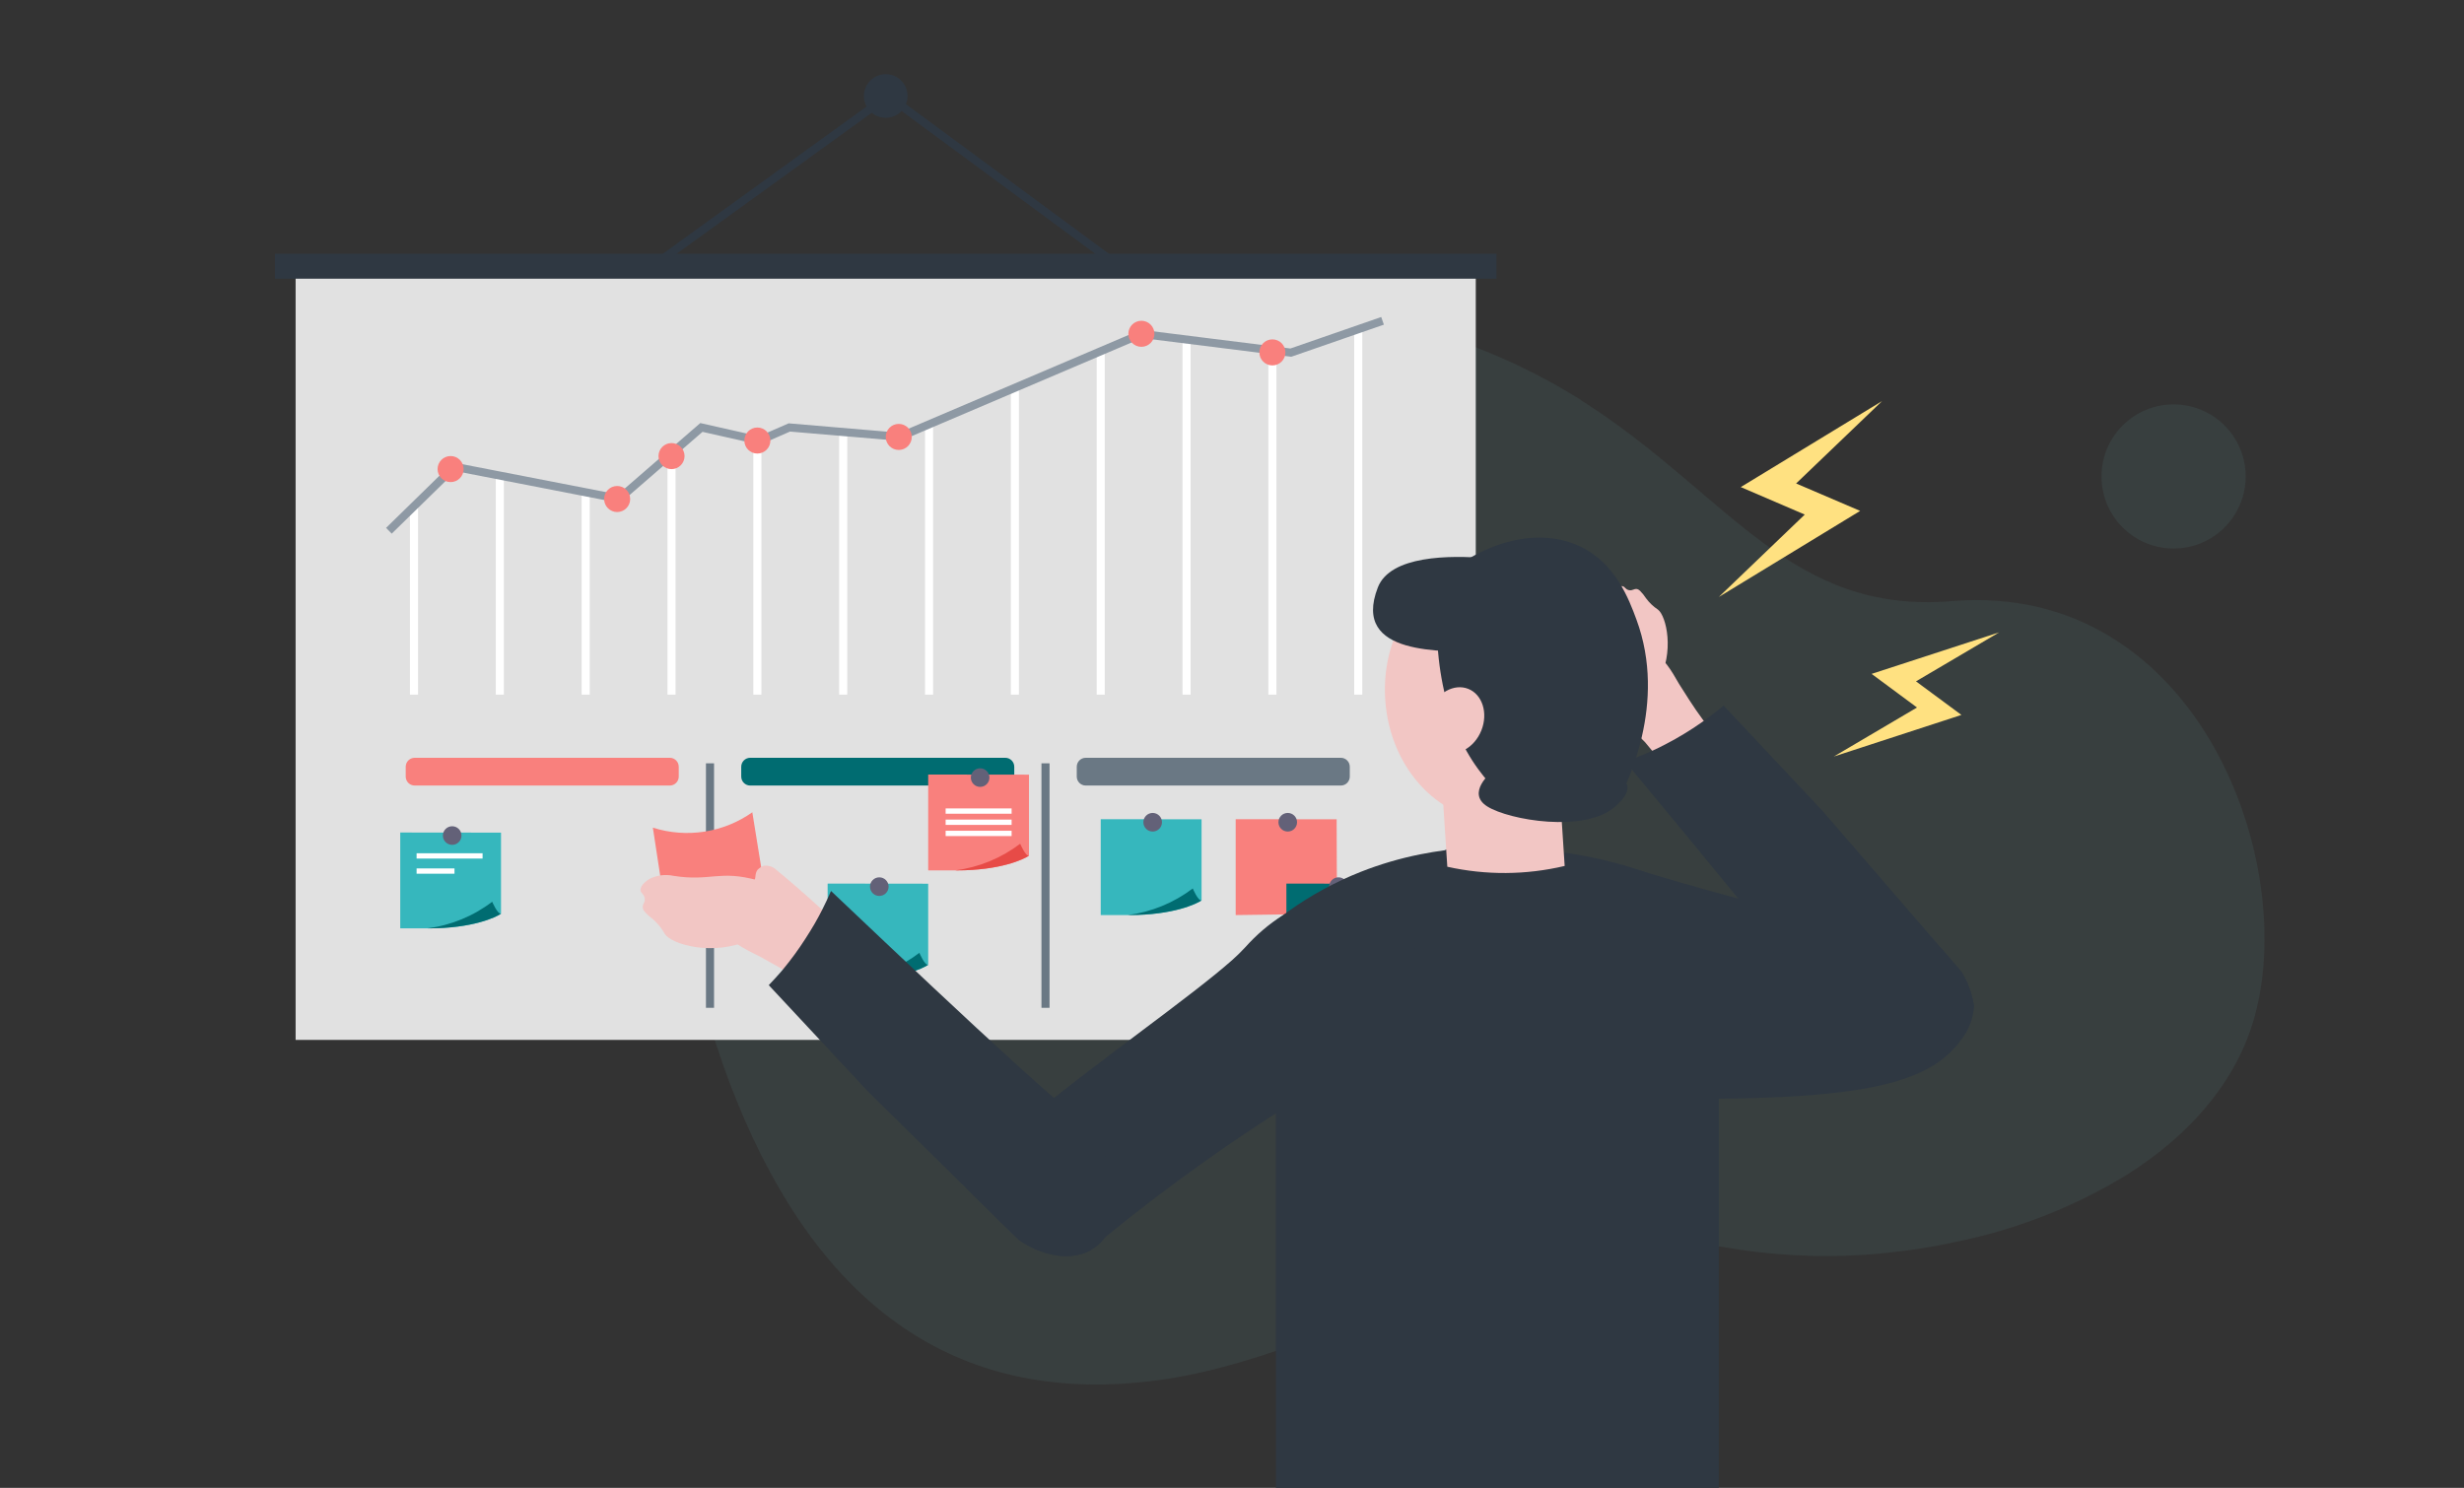
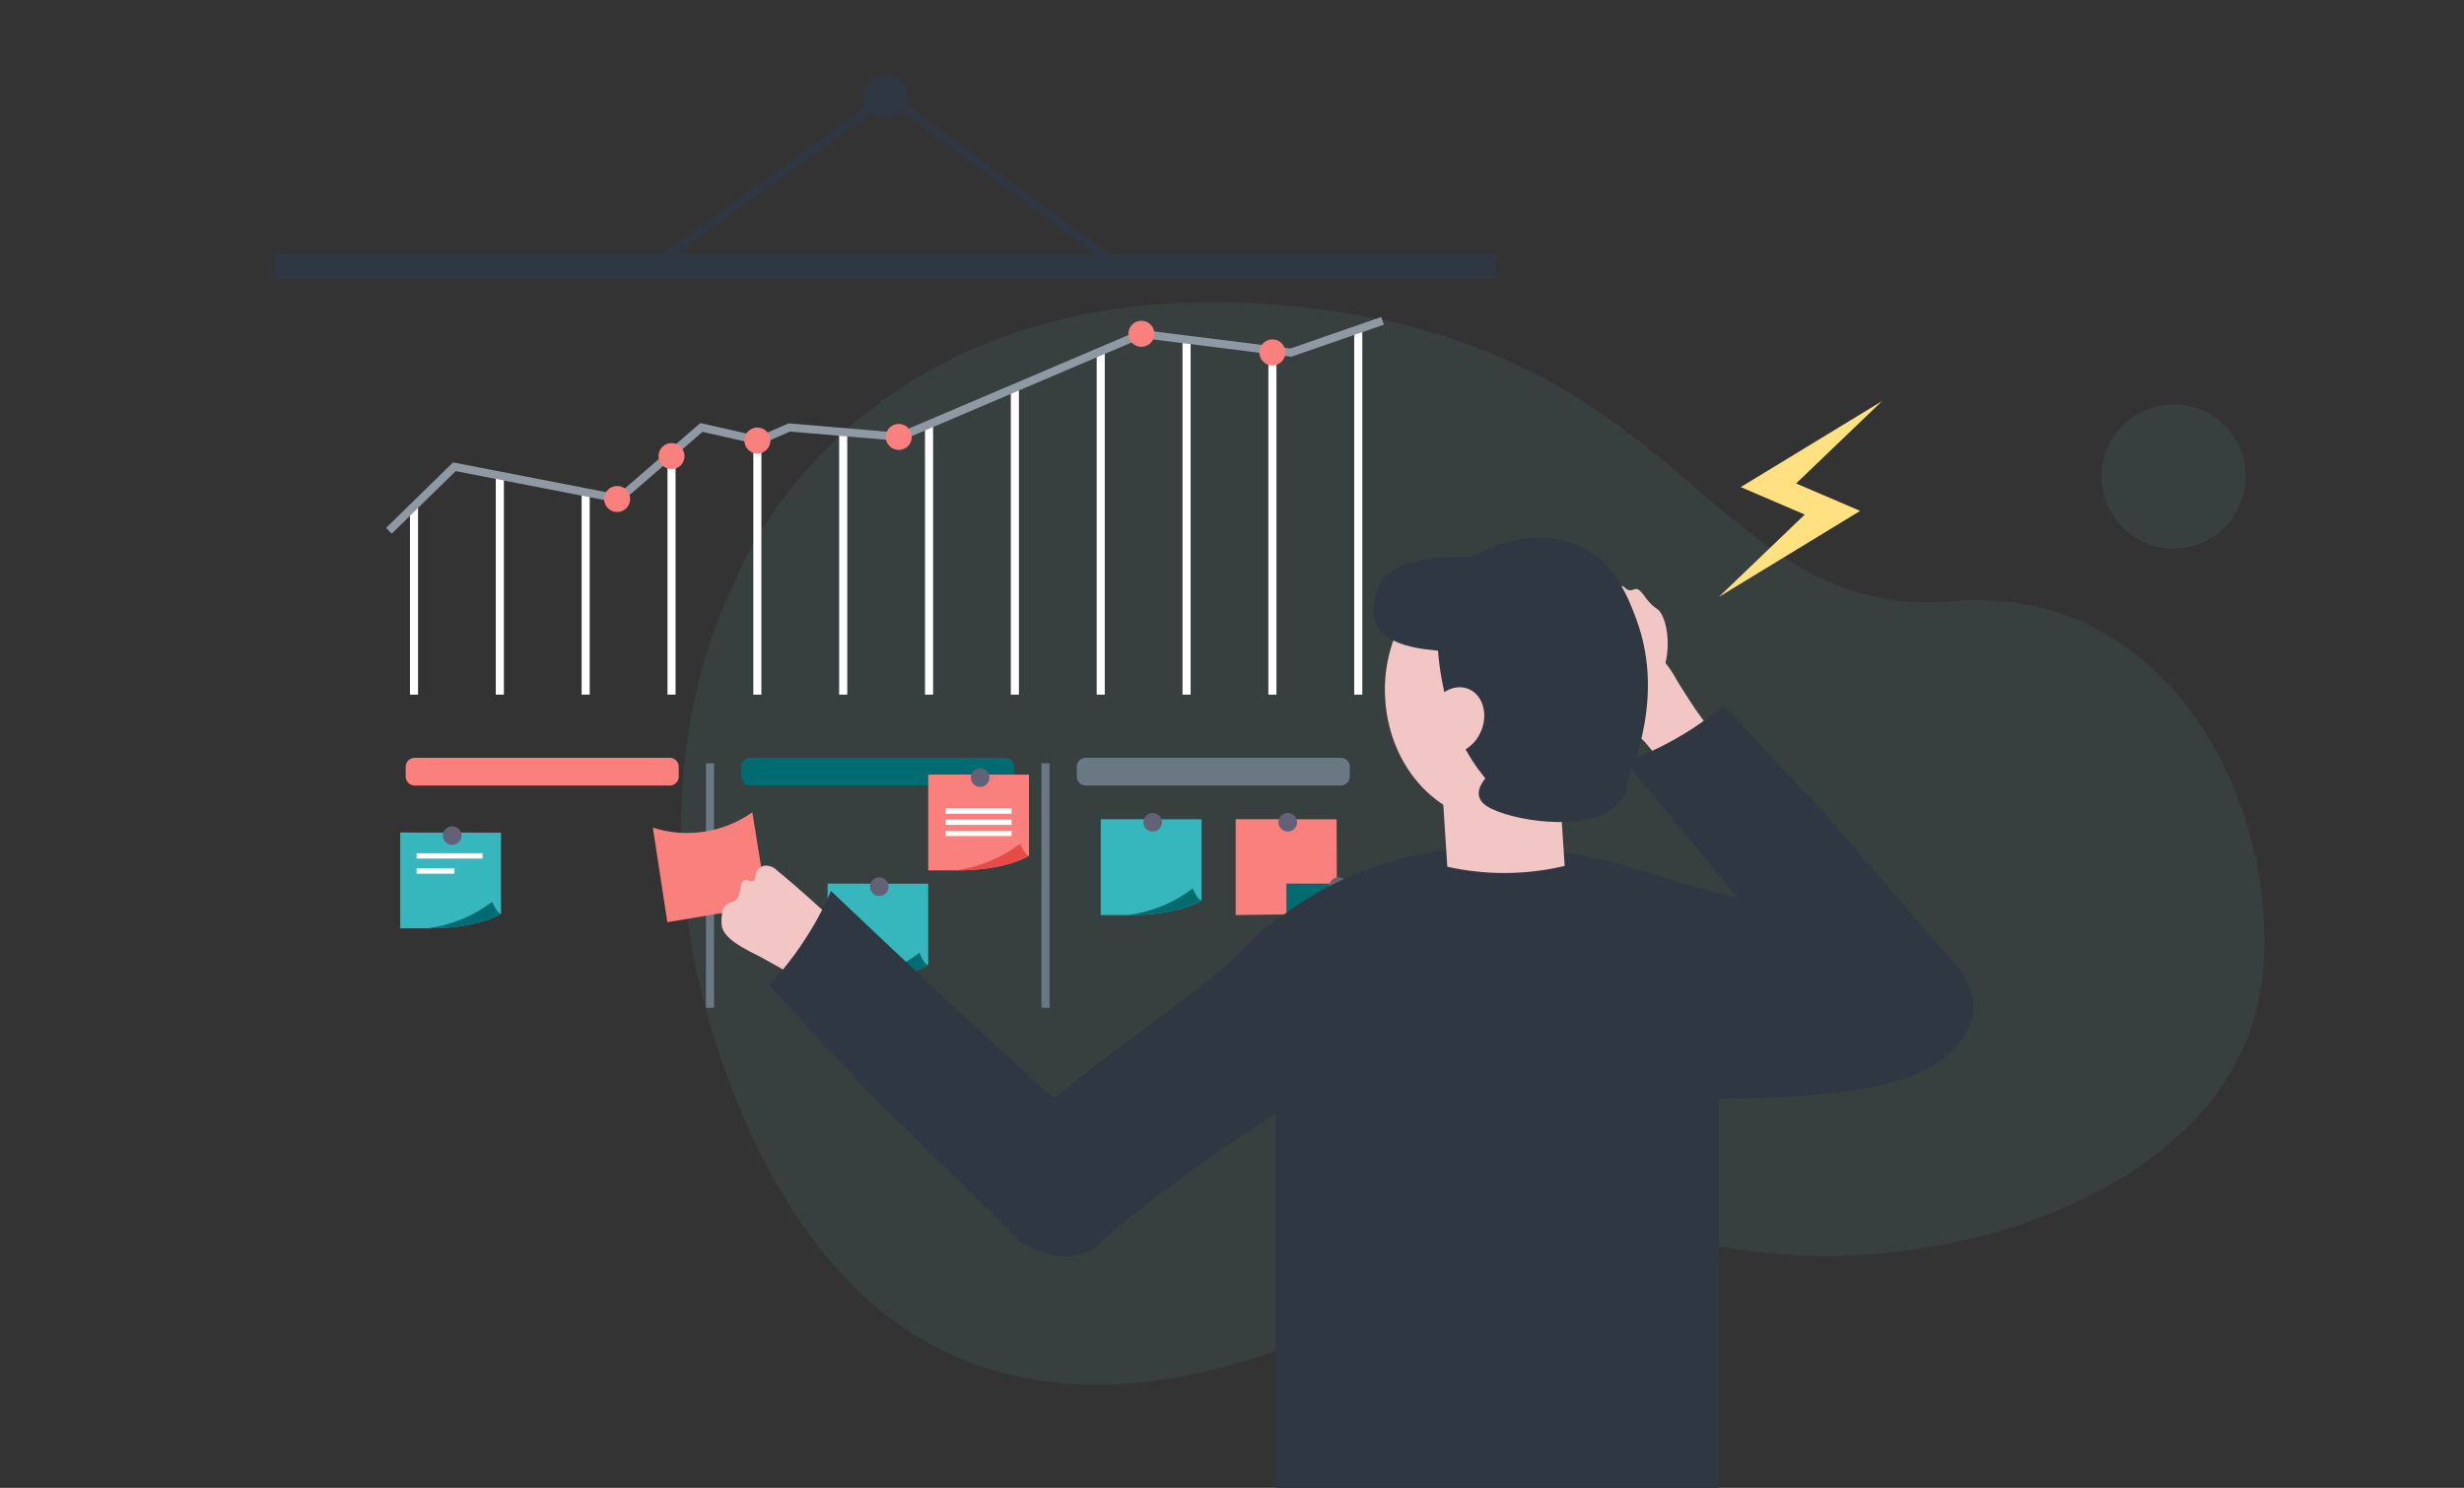
<svg xmlns="http://www.w3.org/2000/svg" width="457" height="276" viewBox="0 0 457 276" fill="none">
  <rect x="0" y="0" width="457" height="276" fill="#333333" stroke="none" />
  <g clip-path="url(#clip0_5651_71718)">
    <path opacity="0.1" d="M417.798 189.83C414.199 201.399 405.674 210.866 394.418 217.958C384.467 224.028 373.515 228.278 362.075 230.511C358.161 231.351 354.205 231.976 350.223 232.383C348.821 232.54 347.419 232.655 346.039 232.75C337.217 233.345 328.355 232.871 319.647 231.337C291.707 226.285 267.449 239.235 242.668 248.451L240.45 249.267C231.496 252.499 222.448 255.166 213.117 256.244C177.175 260.428 152.017 242.122 136.63 204.192C121.358 166.535 124.538 131.691 136.557 107.307C136.557 107.307 156.045 55.789 225.471 56.051C228.825 56.051 232.312 56.19 235.931 56.469C241.698 56.883 247.436 57.624 253.118 58.687C266.556 61.088 279.444 65.916 291.152 72.934C292.282 73.603 293.381 74.294 294.448 75.026C320.693 92.056 332.105 113.971 361.991 111.512C407.703 107.705 426.898 160.593 417.798 189.83Z" fill="#6CAAAF" />
-     <path d="M273.714 49.388H54.828V192.906H273.714V49.388Z" fill="#E1E1E1" />
    <path d="M164.277 21.856C166.512 21.856 168.325 20.043 168.325 17.808C168.325 15.572 166.512 13.759 164.277 13.759C162.041 13.759 160.229 15.572 160.229 17.808C160.229 20.043 162.041 21.856 164.277 21.856Z" fill="#2F3842" />
    <path d="M277.553 47.075H51V51.699H277.553V47.075Z" fill="#2F3842" />
    <path d="M121.012 49.388L164.705 17.808L207.541 49.388" stroke="#2F3842" stroke-width="1.5" stroke-miterlimit="10" />
    <path d="M76.785 93.908V128.857" stroke="white" stroke-width="1.5" stroke-miterlimit="10" />
    <path d="M92.705 88.385V128.856" stroke="white" stroke-width="1.5" stroke-miterlimit="10" />
    <path d="M108.627 91.324V128.856" stroke="white" stroke-width="1.5" stroke-miterlimit="10" />
    <path d="M124.549 83.562V128.856" stroke="white" stroke-width="1.5" stroke-miterlimit="10" />
    <path d="M140.469 81.721V128.856" stroke="white" stroke-width="1.5" stroke-miterlimit="10" />
    <path d="M156.389 80.142V128.856" stroke="white" stroke-width="1.5" stroke-miterlimit="10" />
    <path d="M172.311 78.647V128.857" stroke="white" stroke-width="1.5" stroke-miterlimit="10" />
    <path d="M188.23 71.931V128.857" stroke="white" stroke-width="1.5" stroke-miterlimit="10" />
    <path d="M204.152 64.984V128.856" stroke="white" stroke-width="1.5" stroke-miterlimit="10" />
    <path d="M220.074 62.986V128.856" stroke="white" stroke-width="1.5" stroke-miterlimit="10" />
    <path d="M251.916 61.072V128.856" stroke="white" stroke-width="1.5" stroke-miterlimit="10" />
    <path d="M235.994 64.984V128.856" stroke="white" stroke-width="1.5" stroke-miterlimit="10" />
    <path d="M72.129 98.458L84.273 86.585L114.818 92.527L130.091 79.294L140.844 81.721L146.398 79.294L166.88 81.031L211.693 61.941L239.413 65.413L256.422 59.514" stroke="#8E99A4" stroke-width="1.5" stroke-miterlimit="10" />
-     <path d="M83.575 89.43C84.909 89.43 85.991 88.349 85.991 87.014C85.991 85.68 84.909 84.598 83.575 84.598C82.24 84.598 81.158 85.68 81.158 87.014C81.158 88.349 82.24 89.43 83.575 89.43Z" fill="#F9807D" />
    <path d="M114.463 94.985C115.798 94.985 116.88 93.903 116.88 92.569C116.88 91.234 115.798 90.152 114.463 90.152C113.129 90.152 112.047 91.234 112.047 92.569C112.047 93.903 113.129 94.985 114.463 94.985Z" fill="#F9807D" />
    <path d="M124.547 87.024C125.882 87.024 126.964 85.942 126.964 84.608C126.964 83.273 125.882 82.191 124.547 82.191C123.213 82.191 122.131 83.273 122.131 84.608C122.131 85.942 123.213 87.024 124.547 87.024Z" fill="#F9807D" />
    <path d="M140.469 84.137C141.804 84.137 142.885 83.056 142.885 81.721C142.885 80.386 141.804 79.305 140.469 79.305C139.135 79.305 138.053 80.386 138.053 81.721C138.053 83.056 139.135 84.137 140.469 84.137Z" fill="#F9807D" />
    <path d="M166.692 83.468C168.026 83.468 169.108 82.386 169.108 81.051C169.108 79.717 168.026 78.635 166.692 78.635C165.357 78.635 164.275 79.717 164.275 81.051C164.275 82.386 165.357 83.468 166.692 83.468Z" fill="#F9807D" />
    <path d="M211.696 64.337C213.03 64.337 214.112 63.255 214.112 61.92C214.112 60.586 213.03 59.504 211.696 59.504C210.361 59.504 209.279 60.586 209.279 61.92C209.279 63.255 210.361 64.337 211.696 64.337Z" fill="#F9807D" />
    <path d="M235.993 67.788C237.327 67.788 238.409 66.706 238.409 65.371C238.409 64.037 237.327 62.955 235.993 62.955C234.658 62.955 233.576 64.037 233.576 65.371C233.576 66.706 234.658 67.788 235.993 67.788Z" fill="#F9807D" />
    <path d="M131.684 141.597V186.953" stroke="#6A7884" stroke-width="1.5" stroke-miterlimit="10" />
    <path d="M193.91 141.597V186.953" stroke="#6A7884" stroke-width="1.5" stroke-miterlimit="10" />
    <path d="M248.683 140.572H201.37C200.452 140.572 199.707 141.317 199.707 142.235V144.056C199.707 144.974 200.452 145.719 201.37 145.719H248.683C249.602 145.719 250.346 144.974 250.346 144.056V142.235C250.346 141.317 249.602 140.572 248.683 140.572Z" fill="#6A7884" />
    <path d="M186.453 140.572H139.14C138.221 140.572 137.477 141.317 137.477 142.235V144.056C137.477 144.974 138.221 145.719 139.14 145.719H186.453C187.371 145.719 188.116 144.974 188.116 144.056V142.235C188.116 141.317 187.371 140.572 186.453 140.572Z" fill="#006C71" />
    <path d="M124.224 140.572H76.911C75.993 140.572 75.248 141.317 75.248 142.235V144.056C75.248 144.974 75.993 145.719 76.911 145.719H124.224C125.143 145.719 125.887 144.974 125.887 144.056V142.235C125.887 141.317 125.143 140.572 124.224 140.572Z" fill="#F9807D" />
    <path d="M92.927 154.454V169.496C92.007 170.134 87.697 172.215 79.517 172.215H74.234V154.433L92.927 154.454Z" fill="#36B7BD" />
    <path d="M92.927 169.495C92.006 170.133 87.696 172.215 79.516 172.215H79.244C83.623 171.659 87.776 169.956 91.284 167.277C91.284 167.277 92.288 169.621 92.927 169.495Z" fill="#006C71" />
    <path d="M83.867 156.723C84.82 156.723 85.593 155.951 85.593 154.997C85.593 154.044 84.82 153.271 83.867 153.271C82.913 153.271 82.141 154.044 82.141 154.997C82.141 155.951 82.913 156.723 83.867 156.723Z" fill="#636178" />
    <path d="M222.856 151.985V167.027C221.925 167.665 217.625 169.747 209.435 169.747H204.152V151.964L222.856 151.985Z" fill="#36B7BD" />
    <path d="M222.856 167.027C221.925 167.665 217.626 169.747 209.435 169.747H209.174C213.554 169.185 217.709 167.482 221.224 164.81C221.224 164.81 222.208 167.163 222.856 167.027Z" fill="#006C71" />
    <path d="M213.787 154.254C214.74 154.254 215.513 153.481 215.513 152.528C215.513 151.575 214.74 150.802 213.787 150.802C212.833 150.802 212.061 151.575 212.061 152.528C212.061 153.481 212.833 154.254 213.787 154.254Z" fill="#636178" />
    <path d="M172.153 163.93V178.972C171.222 179.61 166.923 181.692 158.732 181.692H153.502V163.909L172.153 163.93Z" fill="#36B7BD" />
    <path d="M172.153 178.973C171.222 179.611 166.923 181.692 158.732 181.692H158.471C162.851 181.13 167.006 179.428 170.521 176.755C170.521 176.755 171.504 179.108 172.153 178.973Z" fill="#006C71" />
    <path d="M163.083 166.2C164.037 166.2 164.809 165.427 164.809 164.474C164.809 163.521 164.037 162.748 163.083 162.748C162.13 162.748 161.357 163.521 161.357 164.474C161.357 165.427 162.13 166.2 163.083 166.2Z" fill="#636178" />
    <path d="M190.847 143.7V158.731C189.927 159.369 185.617 161.462 177.437 161.462H172.154V143.679L190.847 143.7Z" fill="#F9807D" />
    <path d="M190.846 158.731C189.925 159.369 185.615 161.461 177.435 161.461H177.174C181.551 160.895 185.703 159.189 189.214 156.514C189.214 156.514 190.208 158.878 190.846 158.731Z" fill="#E74B47" />
    <path d="M181.788 145.97C182.742 145.97 183.514 145.197 183.514 144.244C183.514 143.29 182.742 142.518 181.788 142.518C180.835 142.518 180.062 143.29 180.062 144.244C180.062 145.197 180.835 145.97 181.788 145.97Z" fill="#636178" />
    <path d="M247.908 151.985C247.908 157.822 247.943 163.659 248.012 169.496L229.184 169.747V151.964L247.908 151.985Z" fill="#F9807D" />
    <path d="M238.839 154.254C239.793 154.254 240.565 153.481 240.565 152.528C240.565 151.575 239.793 150.802 238.839 150.802C237.886 150.802 237.113 151.575 237.113 152.528C237.113 153.481 237.886 154.254 238.839 154.254Z" fill="#636178" />
    <path d="M257.312 163.93C257.312 169.767 257.347 175.604 257.417 181.441L238.588 181.692V163.909L257.312 163.93Z" fill="#006C71" />
    <path d="M248.244 166.2C249.197 166.2 249.97 165.427 249.97 164.474C249.97 163.521 249.197 162.748 248.244 162.748C247.29 162.748 246.518 163.521 246.518 164.474C246.518 165.427 247.29 166.2 248.244 166.2Z" fill="#636178" />
    <path d="M187.625 149.966H175.387V150.949H187.625V149.966Z" fill="white" />
    <path d="M187.625 152.037H175.387V153.02H187.625V152.037Z" fill="white" />
    <path d="M187.625 154.107H175.387V155.091H187.625V154.107Z" fill="white" />
    <path d="M89.504 158.281H77.266V159.265H89.504V158.281Z" fill="white" />
    <path d="M84.295 161.095H77.266V162.078H84.295V161.095Z" fill="white" />
    <path d="M251.151 172.811H241.412V173.794H251.151V172.811Z" fill="white" />
    <path d="M255.084 174.883H241.412V175.866H255.084V174.883Z" fill="white" />
    <path d="M139.528 150.656L142.321 167.937L123.774 171.075L121.086 153.533C124.179 154.516 127.459 154.769 130.666 154.269C133.874 153.77 136.921 152.533 139.57 150.656H139.528Z" fill="#F9807D" />
    <path d="M366.123 186.713C366 188.425 365.493 190.088 364.638 191.577L364.397 191.943C364.384 191.973 364.366 192.001 364.345 192.027C364.261 192.142 364.198 192.246 364.125 192.341L364.031 192.477C362.63 194.517 360.82 196.244 358.717 197.55C352.566 201.431 342.325 203.293 323.706 203.732C305.621 204.132 287.534 203.051 269.625 200.5C278.313 197.847 285.972 192.578 291.554 185.412C297.137 178.245 300.372 169.53 300.818 160.457C307.792 162.619 315.024 164.711 322.513 166.733C326.425 167.807 330.404 168.853 334.449 169.871C343.162 172.047 351.625 173.962 359.836 175.667L361.008 177.026L363.769 180.217C364.995 182.196 365.797 184.408 366.123 186.713Z" fill="#2F3842" />
    <path d="M337.168 187.916L310.232 188.544L293.391 188.931L269.384 189.485L242.657 190.113L219.916 190.636C223.553 183.906 228.368 177.883 234.132 172.853C235.628 171.556 237.27 170.28 238.954 169.045C243.119 166.065 247.633 163.605 252.396 161.723C255.967 160.314 259.656 159.229 263.421 158.48C265.043 158.156 266.559 157.915 267.888 157.738C269.813 157.487 271.444 157.361 272.731 157.298C278.051 157.085 283.379 157.306 288.662 157.957C290.587 158.198 292.439 158.501 294.217 158.846C297.683 159.505 301.098 160.407 304.437 161.545C308.024 162.764 311.499 164.29 314.824 166.106C331.341 175.186 337.168 187.916 337.168 187.916Z" fill="#2F3842" />
    <path d="M256.025 195.029L253.682 196.315C242.852 202.365 232.374 209.025 222.3 216.263C219.232 218.453 216.264 220.646 213.398 222.843C210.564 225.008 207.812 227.184 205.176 229.35L203.189 230.992C202.865 231.337 202.54 231.661 202.227 231.975C201.824 232.2 201.4 232.386 200.961 232.53C200.841 232.576 200.719 232.614 200.595 232.645H200.501L200.082 232.76C196.818 233.513 192.812 232.624 189.004 229.998L185.94 227.059L179.088 220.301C179.789 216.912 186.808 210.594 195.511 203.659C208.9 193.02 226.286 180.928 230.909 175.792C232.954 173.459 235.325 171.433 237.949 169.777C239.725 168.66 241.606 167.721 243.566 166.974C248.568 175.049 252.523 183.727 255.334 192.801C255.554 193.575 255.753 194.296 256.025 195.029Z" fill="#2F3842" />
    <path d="M268.683 157.329L288.056 159.003L318.789 176.367V299.801H236.643V176.367L268.683 157.329Z" fill="#2F3842" />
    <path d="M291.705 160.019C291.705 160.019 285.806 168.387 264.864 161.295L257.625 173.094C262.189 176.315 267.413 178.481 272.918 179.433C286.297 181.703 296.737 175.814 299.781 173.941L291.705 160.019Z" fill="#2F3842" />
    <path d="M314.603 148.469C312.782 146.544 310.889 144.504 309.017 142.381L305.104 137.674L304.958 137.527C301.548 134.222 299.006 131.554 297.929 130.372C297.645 130.123 297.422 129.812 297.276 129.465C297.129 129.117 297.062 128.741 297.081 128.364C297.204 127.975 297.411 127.617 297.688 127.318C298.347 126.774 299.111 127.067 299.383 126.617C299.655 126.167 299.006 125.665 299.236 125.131C299.508 124.221 301.611 124.65 302.374 123.468C302.667 122.997 302.447 122.788 302.803 122.255C302.976 121.956 303.224 121.708 303.524 121.538C303.824 121.367 304.163 121.278 304.508 121.282C305.122 121.141 305.756 121.109 306.381 121.188C308.379 121.543 310.063 124.504 311.423 126.878C312.469 128.5 313.923 130.937 315.962 133.688C317.312 134.734 319.163 136.115 321.486 137.872L314.603 148.469Z" fill="#F2C6C4" />
    <path d="M307.513 126.628C310.651 120.927 309.05 114.275 307.513 113.093C306.661 112.529 305.914 111.821 305.305 111C305.149 110.753 304.978 110.515 304.793 110.289C304.312 109.714 304.071 109.431 303.747 109.306C303.098 109.086 302.837 109.641 302.115 109.473C301.393 109.306 301.425 108.825 300.912 108.741C300.054 108.594 299.186 109.787 299.061 109.986C298.372 111.124 298.095 112.465 298.276 113.783C298.841 119.756 296.822 120.959 298.119 127.193C298.726 130.112 299.165 132.005 300.441 132.424C302.575 133.208 305.923 129.557 307.513 126.628Z" fill="#F2C6C4" />
    <path d="M366.123 186.713C365.797 184.416 364.999 182.212 363.779 180.238L361.018 177.048L359.846 175.688L338.172 150.583L319.667 130.875C318.893 131.534 318.057 132.214 317.126 132.904C315.082 134.438 312.94 135.836 310.713 137.089C309.667 137.664 308.684 138.197 307.722 138.668C305.681 139.658 303.585 140.531 301.445 141.283C309.395 150.875 316.446 159.39 322.481 166.796C325.689 170.75 328.615 174.387 331.258 177.707C333.901 181.026 336.265 184.077 338.35 186.86C340.327 189.475 344.815 195.542 351.802 197.32C354.054 197.86 356.391 197.942 358.675 197.561L366.123 186.713Z" fill="#2F3842" />
    <path d="M166.359 179.59C163.984 177.603 161.474 175.531 158.869 173.492L153.095 169.307L152.906 169.14C148.816 165.395 145.521 162.602 144.067 161.431C143.757 161.116 143.379 160.878 142.962 160.733C142.544 160.587 142.1 160.54 141.661 160.594C141.217 160.76 140.817 161.025 140.49 161.368C139.904 162.173 140.301 163.042 139.789 163.387C139.276 163.732 138.659 163.021 138.052 163.324C137.006 163.711 137.645 166.138 136.326 167.058C135.803 167.445 135.542 167.205 134.946 167.655C134.596 167.874 134.314 168.185 134.129 168.554C133.945 168.923 133.865 169.336 133.9 169.747C133.77 170.47 133.77 171.21 133.9 171.933C134.454 174.245 138.021 176.002 140.898 177.425C142.864 178.544 145.804 180.061 149.172 182.247C150.459 183.753 152.226 185.825 154.402 188.408L166.359 179.59Z" fill="#F2C6C4" />
-     <path d="M139.129 174.338C132.225 177.476 124.599 175.174 123.333 173.292C122.75 172.238 121.989 171.293 121.084 170.499C120.806 170.299 120.541 170.083 120.289 169.85C119.651 169.243 119.338 168.94 119.243 168.511C119.045 167.747 119.714 167.465 119.568 166.618C119.421 165.77 118.867 165.77 118.804 165.164C118.699 164.118 120.185 163.229 120.405 163.072C121.784 162.353 123.371 162.139 124.892 162.465C131.827 163.574 133.376 161.314 140.583 163.312C143.941 164.243 146.116 164.85 146.545 166.45C147.236 169.086 142.675 172.758 139.129 174.338Z" fill="#F2C6C4" />
    <path d="M205.094 229.35C204.946 229.575 204.786 229.792 204.613 229.998C203.932 230.817 203.092 231.49 202.144 231.975C201.741 232.201 201.317 232.386 200.878 232.53C200.759 232.576 200.637 232.614 200.512 232.645H200.418L200 232.76C196.736 233.513 192.73 232.624 188.922 229.998L185.941 227.059L179.089 220.302L161.024 202.519L142.582 182.748C143.283 182.016 144.015 181.221 144.779 180.353L145.281 179.757C146.739 177.99 148.09 176.139 149.329 174.213C149.978 173.219 150.563 172.256 151.107 171.325C151.651 170.394 152.08 169.568 152.509 168.731C153.126 167.518 153.66 166.357 154.13 165.279C167.991 178.428 179.476 189.265 188.493 197.445C191.014 199.726 193.336 201.807 195.46 203.659C196.046 204.171 196.6 204.705 197.154 205.134C199.634 207.226 205.397 212.153 206.715 219.245C206.862 219.831 207.803 225.406 205.094 229.35Z" fill="#2F3842" />
    <path d="M288.653 136.88L290.201 160.636C283.049 162.332 275.606 162.382 268.433 160.782L266.979 138.292L288.653 136.88Z" fill="#F2C6C4" />
    <path d="M278.773 152.245C289.992 151.517 298.396 140.272 297.543 127.128C296.691 113.983 286.905 103.917 275.687 104.645C264.468 105.372 256.064 116.618 256.916 129.762C257.769 142.906 267.554 152.972 278.773 152.245Z" fill="#F2C6C4" />
    <path d="M267.02 107.569C265.137 122.59 268.516 135.561 274.75 143.448C277.291 146.847 280.798 149.399 284.813 150.77C287.198 151.524 292.24 152.528 299.594 149.609C301.78 145.54 309.27 130.488 303.506 114.912C302.136 111.209 299.678 104.577 293.203 101.439C285.629 97.725 275.357 100.194 267.02 107.569Z" fill="#2F3842" />
    <path d="M281.485 104.274C281.485 104.274 279.1 103.835 275.774 103.552C268.859 102.966 257.865 103.029 255.554 108.96C250.491 121.984 268.242 120.53 274.058 121.084L281.485 104.274Z" fill="#2F3842" />
    <path d="M274.748 135.505C276.033 132.292 274.948 128.837 272.325 127.788C269.702 126.738 266.534 128.493 265.249 131.706C263.964 134.919 265.048 138.374 267.671 139.423C270.294 140.472 273.462 138.718 274.748 135.505Z" fill="#F2C6C4" />
    <path d="M276.707 143.166C276.707 143.166 271.832 147.068 275.849 149.599C279.866 152.131 293.977 154.589 299.594 149.599C305.211 144.61 298.621 143.741 298.621 143.741L276.707 143.166Z" fill="#2F3842" />
    <path opacity="0.1" d="M403.138 101.754C410.521 101.754 416.507 95.768 416.507 88.385C416.507 81.002 410.521 75.017 403.138 75.017C395.755 75.017 389.77 81.002 389.77 88.385C389.77 95.768 395.755 101.754 403.138 101.754Z" fill="#6CAAAF" />
    <path d="M333.127 89.686L345.005 94.772L318.789 110.741L334.729 95.454C330.773 93.758 326.816 92.058 322.859 90.356L349.077 74.397L333.127 89.686Z" fill="#FFE181" />
-     <path d="M355.358 126.392L363.785 132.621L340.118 140.338L355.548 131.244C352.742 129.168 349.935 127.089 347.129 125.007L370.797 117.298L355.358 126.392Z" fill="#FFE181" />
  </g>
  <defs>
    <clipPath id="clip0_5651_71718">
      <rect width="457" height="276" fill="white" />
    </clipPath>
  </defs>
</svg>